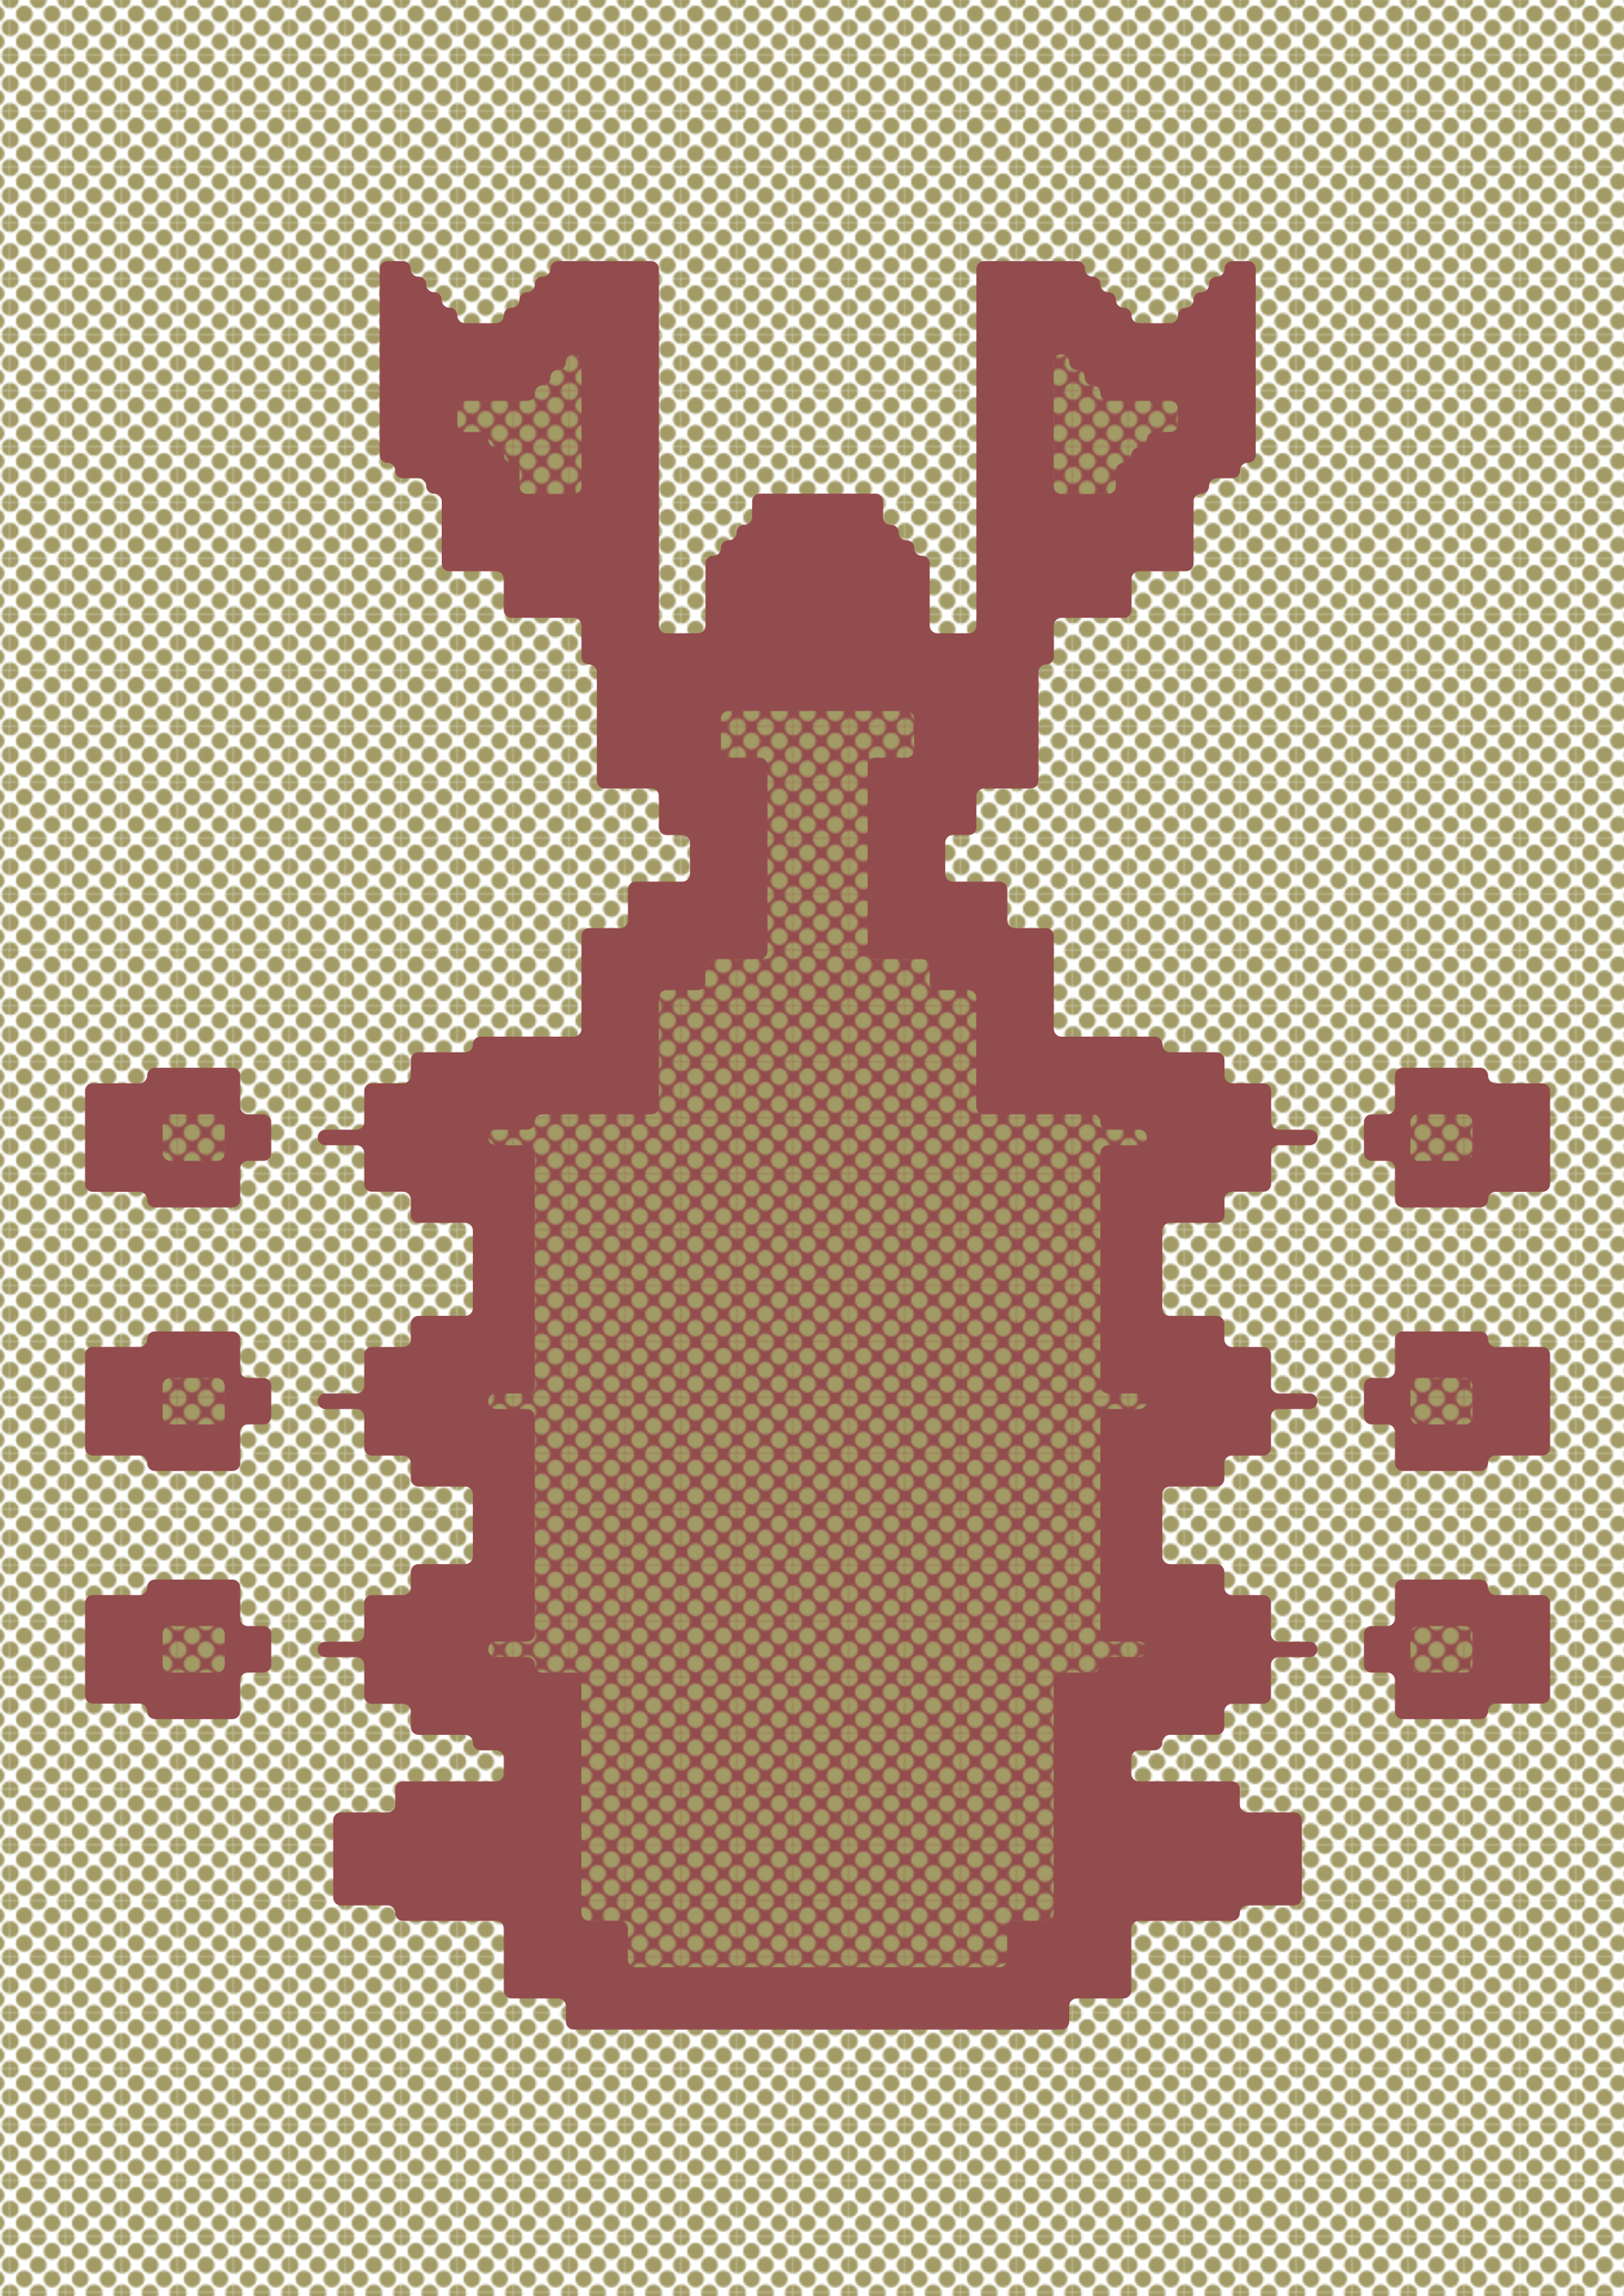
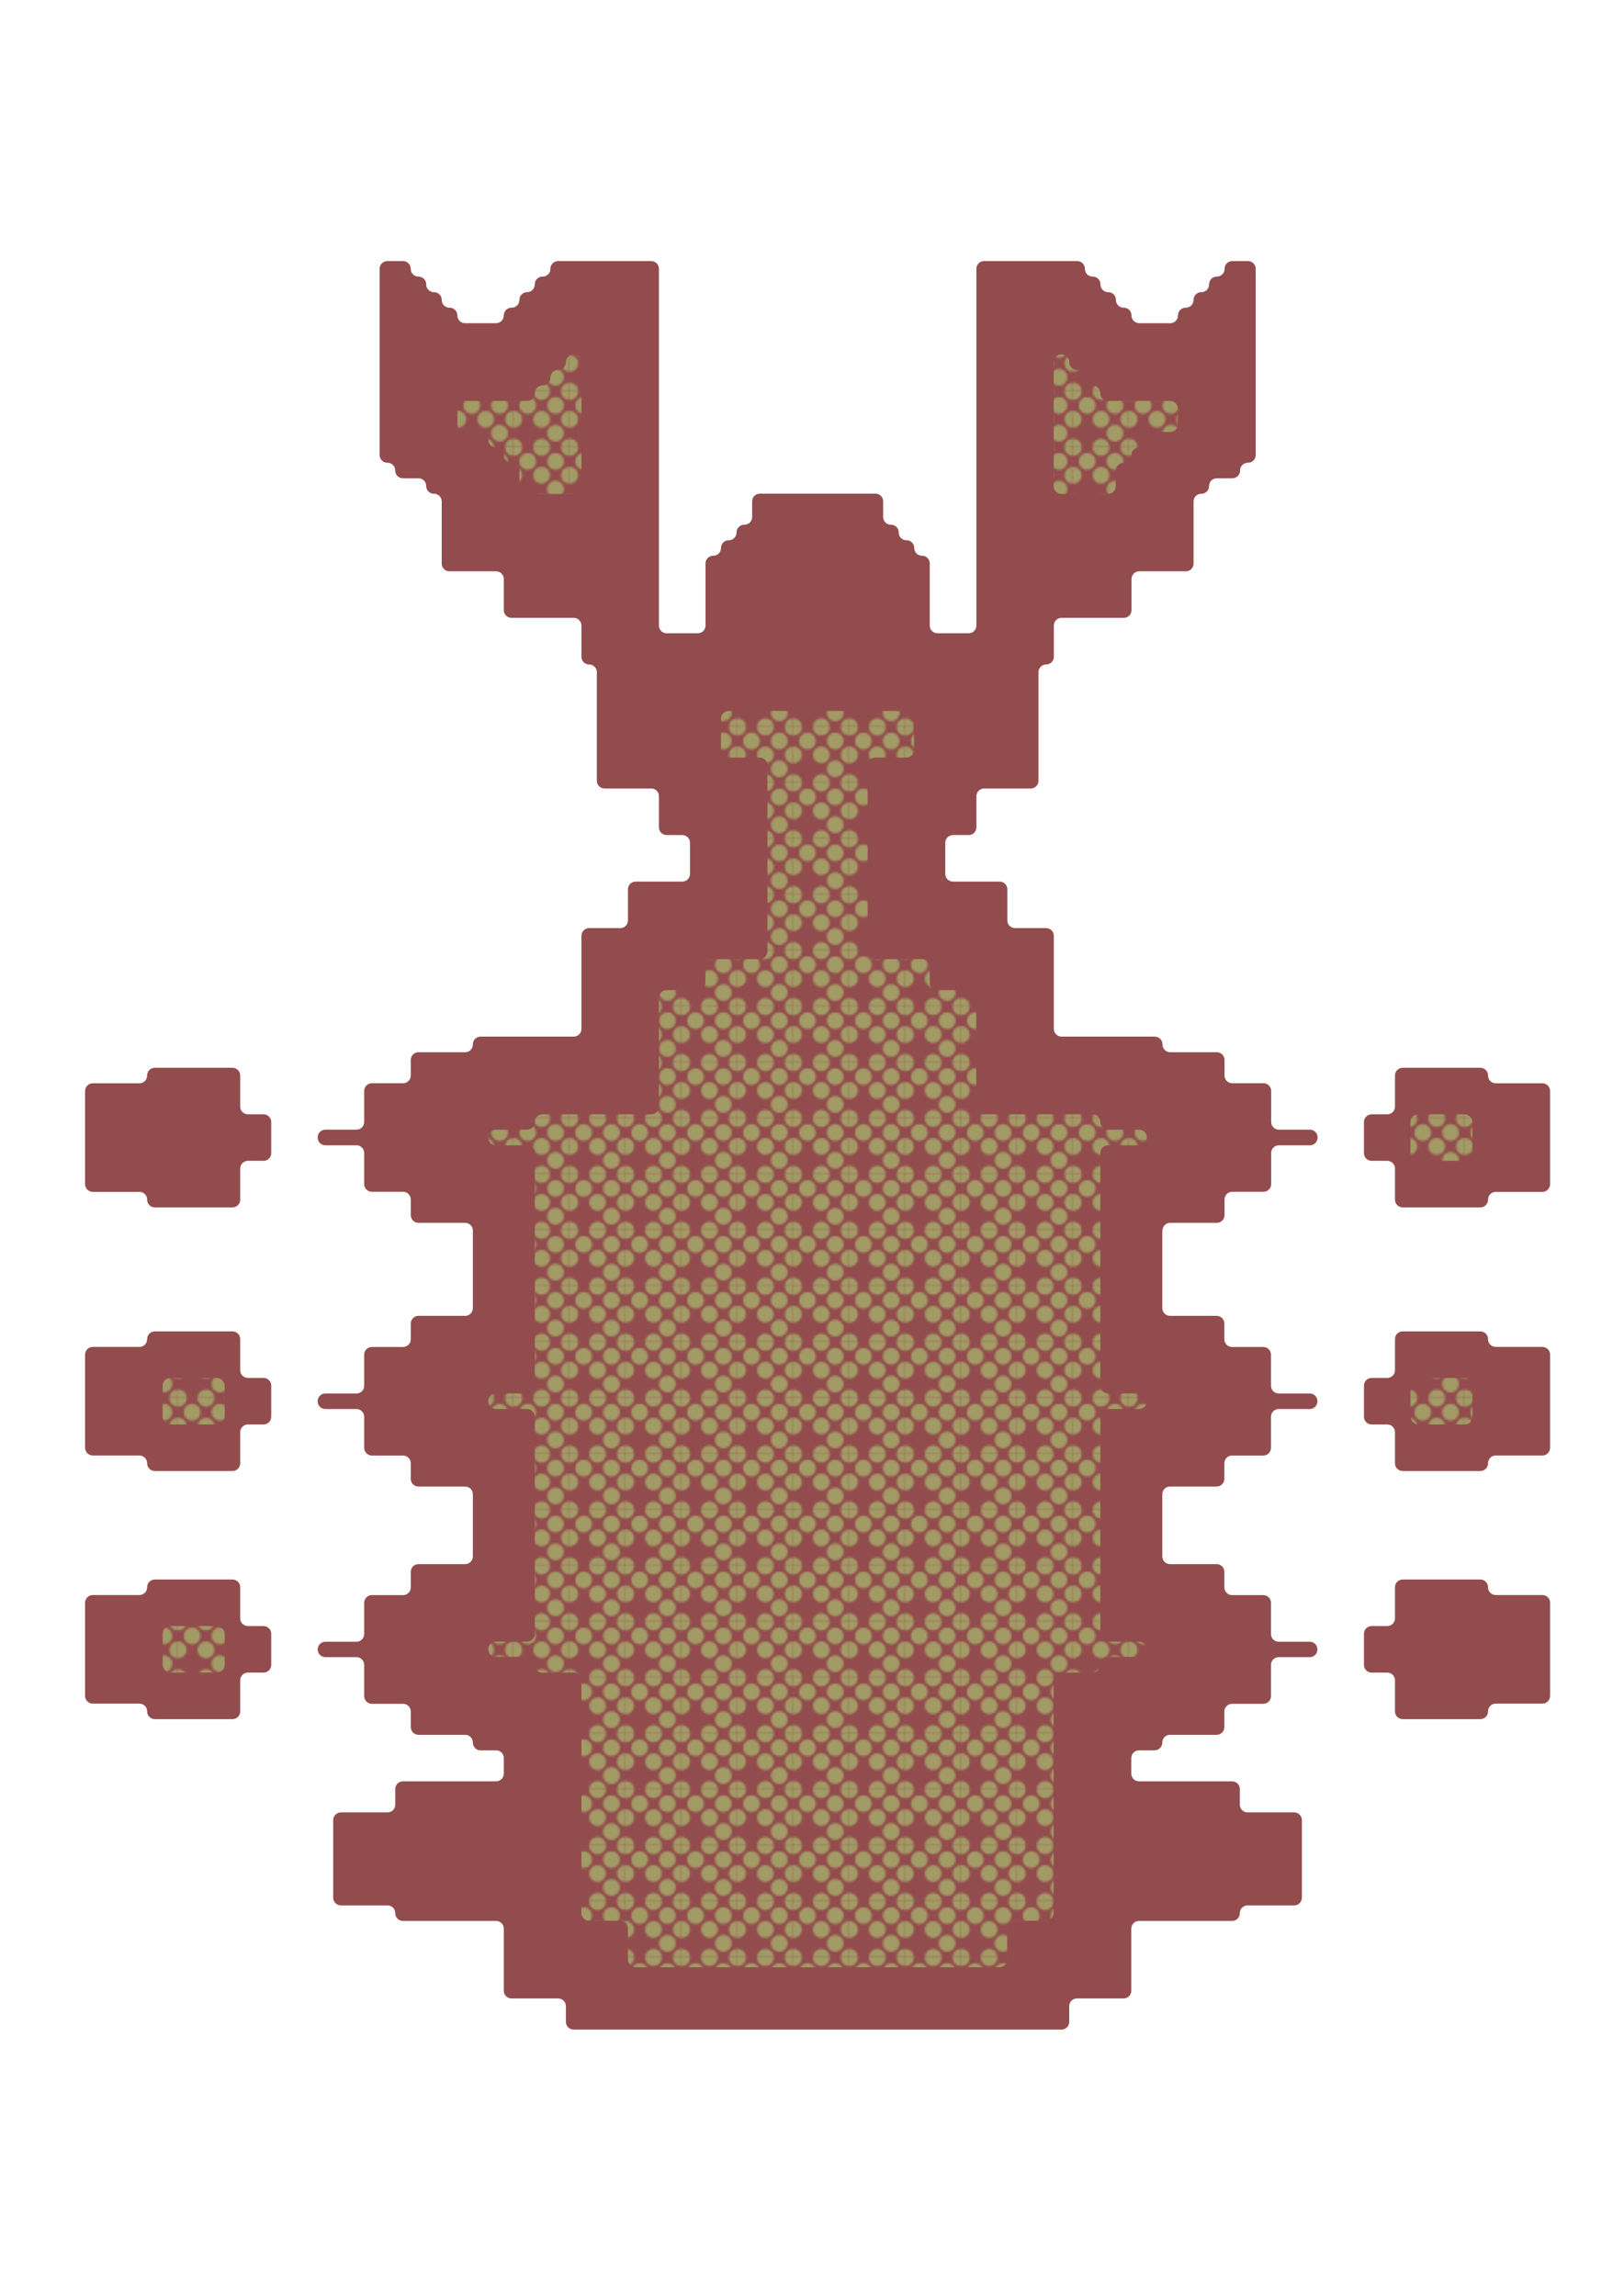
<svg xmlns="http://www.w3.org/2000/svg" id="Layer_1" data-name="Layer 1" viewBox="0 0 841.89 1190.55">
  <defs>
    <style>
      .cls-1 {
        fill: none;
      }

      .cls-1, .cls-2, .cls-3, .cls-4 {
        stroke-width: 0px;
      }

      .cls-2 {
        fill: url(#_10_dpi_60_6);
      }

      .cls-3 {
        fill: #a29b66;
      }

      .cls-4 {
        fill: #934c4d;
      }
    </style>
    <pattern id="_10_dpi_60_6" data-name="10 dpi 60% 6" x="0" y="0" width="28.8" height="28.8" patternTransform="translate(3021.38)" patternUnits="userSpaceOnUse" viewBox="0 0 28.8 28.8">
      <g>
-         <rect class="cls-1" x="0" y="0" width="28.8" height="28.8" />
        <g>
          <path class="cls-3" d="M28.8,33.12c2.38,0,4.32-1.93,4.32-4.32s-1.93-4.32-4.32-4.32-4.32,1.93-4.32,4.32,1.93,4.32,4.32,4.32Z" />
          <path class="cls-3" d="M14.4,33.12c2.38,0,4.32-1.93,4.32-4.32s-1.94-4.32-4.32-4.32-4.32,1.93-4.32,4.32,1.93,4.32,4.32,4.32Z" />
          <path class="cls-3" d="M28.8,18.72c2.38,0,4.32-1.93,4.32-4.32s-1.93-4.32-4.32-4.32-4.32,1.93-4.32,4.32,1.93,4.32,4.32,4.32Z" />
          <path class="cls-3" d="M14.4,18.72c2.38,0,4.32-1.93,4.32-4.32s-1.94-4.32-4.32-4.32-4.32,1.93-4.32,4.32,1.93,4.32,4.32,4.32Z" />
-           <path class="cls-3" d="M7.2,25.92c2.38,0,4.32-1.93,4.32-4.32s-1.94-4.32-4.32-4.32-4.32,1.93-4.32,4.32,1.94,4.32,4.32,4.32Z" />
          <path class="cls-3" d="M21.6,25.92c2.38,0,4.32-1.93,4.32-4.32s-1.94-4.32-4.32-4.32-4.32,1.93-4.32,4.32,1.94,4.32,4.32,4.32Z" />
          <path class="cls-3" d="M7.2,11.52c2.38,0,4.32-1.93,4.32-4.32s-1.94-4.32-4.32-4.32-4.32,1.93-4.32,4.32,1.94,4.32,4.32,4.32Z" />
          <path class="cls-3" d="M21.6,11.52c2.38,0,4.32-1.93,4.32-4.32s-1.94-4.32-4.32-4.32-4.32,1.93-4.32,4.32,1.94,4.32,4.32,4.32Z" />
        </g>
        <g>
          <path class="cls-3" d="M0,33.12c2.38,0,4.32-1.93,4.32-4.32s-1.93-4.32-4.32-4.32-4.32,1.93-4.32,4.32,1.93,4.32,4.32,4.32Z" />
          <path class="cls-3" d="M0,18.72c2.38,0,4.32-1.93,4.32-4.32s-1.93-4.32-4.32-4.32-4.32,1.93-4.32,4.32,1.93,4.32,4.32,4.32Z" />
        </g>
        <g>
          <path class="cls-3" d="M28.8,4.32c2.38,0,4.32-1.93,4.32-4.32s-1.93-4.32-4.32-4.32-4.32,1.93-4.32,4.32,1.93,4.32,4.32,4.32Z" />
          <path class="cls-3" d="M14.4,4.32c2.38,0,4.32-1.93,4.32-4.32s-1.94-4.32-4.32-4.32-4.32,1.93-4.32,4.32,1.93,4.32,4.32,4.32Z" />
        </g>
        <path class="cls-3" d="M0,4.32c2.38,0,4.32-1.93,4.32-4.32S2.38-4.32,0-4.32-4.32-2.39-4.32,0-2.39,4.32,0,4.32Z" />
      </g>
    </pattern>
  </defs>
-   <rect class="cls-2" width="841.89" height="1190.55" />
  <g>
    <path class="cls-4" d="M602.54,638.01v40.25c0,2.2,1.78,3.99,3.99,3.99h24.19c2.2,0,3.99,1.78,3.99,3.99v8.15c0,2.2,1.78,3.99,3.99,3.99h16.2c2.2,0,3.99,1.78,3.99,3.99v16.13c0,2.2,1.78,3.99,3.99,3.99h16.1c2.2,0,3.99,1.78,3.99,3.99v.09c0,2.2-1.78,3.99-3.99,3.99h-16.1c-2.2,0-3.99,1.78-3.99,3.99v16.13c0,2.2-1.78,3.99-3.99,3.99h-16.2c-2.2,0-3.99,1.78-3.99,3.99v8.09c0,2.2-1.78,3.99-3.99,3.99h-24.19c-2.2,0-3.99,1.78-3.99,3.99v32.25c0,2.2,1.78,3.99,3.99,3.99h24.19c2.2,0,3.99,1.78,3.99,3.99v8.09c0,2.2,1.78,3.99,3.99,3.99h16.2c2.2,0,3.99,1.78,3.99,3.99v16.2c0,2.2,1.78,3.99,3.99,3.99h16.1c2.2,0,3.99,1.78,3.99,3.99h0c0,2.2-1.78,3.99-3.99,3.99h-16.1c-2.2,0-3.99,1.78-3.99,3.99v16.22c0,2.2-1.78,3.99-3.99,3.99h-16.2c-2.2,0-3.99,1.78-3.99,3.99v8.09c0,2.2-1.78,3.99-3.99,3.99h-24.19c-2.2,0-3.99,1.78-3.99,3.99v.07c0,2.2-1.78,3.99-3.99,3.99h-8.09c-2.2,0-3.99,1.78-3.99,3.99v8.09c0,2.2,1.78,3.99,3.99,3.99h48.29c2.2,0,3.99,1.78,3.99,3.99v8.13c0,2.2,1.78,3.99,3.99,3.99h24.19c2.2,0,3.99,1.78,3.99,3.99v40.25c0,2.2-1.78,3.99-3.99,3.99h-24.19c-2.2,0-3.99,1.78-3.99,3.99v.07c0,2.2-1.78,3.99-3.99,3.99h-48.29c-2.2,0-3.99,1.78-3.99,3.99v32.21c0,2.2-1.78,3.99-3.99,3.99h-24.19c-2.2,0-3.99,1.78-3.99,3.99v8.16c0,2.2-1.78,3.99-3.99,3.99h-252.96c-2.2,0-3.99-1.78-3.99-3.99v-8.16c0-2.2-1.78-3.99-3.99-3.99h-24.21c-2.2,0-3.99-1.78-3.99-3.99v-32.21c0-2.2-1.78-3.99-3.99-3.99h-48.29c-2.2,0-3.99-1.78-3.99-3.99v-.07c0-2.2-1.78-3.99-3.99-3.99h-24.19c-2.2,0-3.99-1.78-3.99-3.99v-40.25c0-2.2,1.78-3.99,3.99-3.99h24.19c2.2,0,3.99-1.78,3.99-3.99v-8.13c0-2.2,1.78-3.99,3.99-3.99h48.29c2.2,0,3.99-1.78,3.99-3.99v-8.09c0-2.2-1.78-3.99-3.99-3.99h-8.06c-2.2,0-3.99-1.78-3.99-3.99v-.07c0-2.2-1.78-3.99-3.99-3.99h-24.21c-2.2,0-3.99-1.78-3.99-3.99v-8.09c0-2.2-1.78-3.99-3.99-3.99h-16.17c-2.2,0-3.99-1.78-3.99-3.99v-16.22c0-2.2-1.78-3.99-3.99-3.99h-16.13c-2.2,0-3.99-1.78-3.99-3.99h0c0-2.2,1.78-3.99,3.99-3.99h16.13c2.2,0,3.99-1.78,3.99-3.99v-16.2c0-2.2,1.78-3.99,3.99-3.99h16.17c2.2,0,3.99-1.78,3.99-3.99v-8.09c0-2.2,1.78-3.99,3.99-3.99h24.21c2.2,0,3.99-1.78,3.99-3.99v-32.25c0-2.2-1.78-3.99-3.99-3.99h-24.21c-2.2,0-3.99-1.78-3.99-3.99v-8.09c0-2.2-1.78-3.99-3.99-3.99h-16.17c-2.2,0-3.99-1.78-3.99-3.99v-16.13c0-2.2-1.78-3.99-3.99-3.99h-16.13c-2.2,0-3.99-1.78-3.99-3.99v-.09c0-2.2,1.78-3.99,3.99-3.99h16.13c2.2,0,3.99-1.78,3.99-3.99v-16.13c0-2.2,1.78-3.99,3.99-3.99h16.17c2.2,0,3.99-1.78,3.99-3.99v-8.15c0-2.2,1.78-3.99,3.99-3.99h24.21c2.2,0,3.99-1.78,3.99-3.99v-40.25c0-2.2-1.78-3.99-3.99-3.99h-24.21c-2.2,0-3.99-1.78-3.99-3.99v-8.13c0-2.2-1.78-3.99-3.99-3.99h-16.17c-2.2,0-3.99-1.78-3.99-3.99v-16.13c0-2.2-1.78-3.99-3.99-3.99h-16.13c-2.2,0-3.99-1.78-3.99-3.99v-.11c0-2.2,1.78-3.99,3.99-3.99h16.13c2.2,0,3.99-1.78,3.99-3.99v-16.1c0-2.2,1.78-3.99,3.99-3.99h16.17c2.2,0,3.99-1.78,3.99-3.99v-8.09c0-2.2,1.78-3.99,3.99-3.99h24.21c2.2,0,3.99-1.78,3.99-3.99v-.11c0-2.2,1.78-3.99,3.99-3.99h48.31c2.2,0,3.99-1.78,3.99-3.99v-48.29c0-2.2,1.78-3.99,3.99-3.99h16.13c2.2,0,3.99-1.78,3.99-3.99v-16.13c0-2.2,1.78-3.99,3.99-3.99h24.19c2.2,0,3.99-1.78,3.99-3.99v-16.15c0-2.2-1.78-3.99-3.99-3.99h-8.13c-2.2,0-3.99-1.78-3.99-3.99v-16.17c0-2.2-1.78-3.99-3.99-3.99h-24.21c-2.2,0-3.99-1.78-3.99-3.99v-56.31c0-2.2-1.78-3.99-3.99-3.99h0c-2.2,0-3.99-1.78-3.99-3.99v-16.2c0-2.2-1.78-3.99-3.99-3.99h-32.28c-2.2,0-3.99-1.78-3.99-3.99v-16.15c0-2.2-1.78-3.99-3.99-3.99h-24.19c-2.2,0-3.99-1.78-3.99-3.99v-32.23c0-2.2-1.78-3.99-3.99-3.99h-.07c-2.2,0-3.99-1.78-3.99-3.99v-.05c0-2.2-1.78-3.99-3.99-3.99h-8.09c-2.2,0-3.99-1.78-3.99-3.99v-.07c0-2.2-1.78-3.99-3.99-3.99h-.09c-2.2,0-3.99-1.78-3.99-3.99v-96.58c0-2.2,1.78-3.99,3.99-3.99h8.13c2.2,0,3.99,1.78,3.99,3.99v.07c0,2.2,1.78,3.99,3.99,3.99h.05c2.2,0,3.99,1.78,3.99,3.99v.09c0,2.2,1.78,3.99,3.99,3.99h.07c2.2,0,3.99,1.78,3.99,3.99v.07c0,2.2,1.78,3.99,3.99,3.99h.11c2.2,0,3.99,1.78,3.99,3.99v.05c0,2.2,1.78,3.99,3.99,3.99h16.1c2.2,0,3.99-1.78,3.99-3.99v-.05c0-2.2,1.78-3.99,3.99-3.99h.11c2.2,0,3.99-1.78,3.99-3.99v-.07c0-2.2,1.78-3.99,3.99-3.99h0c2.2,0,3.99-1.78,3.99-3.99v-.09c0-2.2,1.78-3.99,3.99-3.99h.11c2.2,0,3.99-1.78,3.99-3.99v-.07c0-2.2,1.78-3.99,3.99-3.99h48.29c2.2,0,3.99,1.78,3.99,3.99v185c0,2.2,1.78,3.99,3.99,3.99h16.17c2.2,0,3.99-1.78,3.99-3.99v-32.23c0-2.2,1.78-3.99,3.99-3.99h.05c2.2,0,3.99-1.78,3.99-3.99v-.05c0-2.2,1.78-3.99,3.99-3.99h.07c2.2,0,3.99-1.78,3.99-3.99v-.07c0-2.2,1.78-3.99,3.99-3.99h.11c2.2,0,3.99-1.78,3.99-3.99v-8.13c0-2.2,1.78-3.99,3.99-3.99h59.94c2.2,0,3.99,1.78,3.99,3.99v8.13c0,2.2,1.78,3.99,3.99,3.99h.09c2.2,0,3.99,1.78,3.99,3.99v.07c0,2.2,1.78,3.99,3.99,3.99h.07c2.2,0,3.99,1.78,3.99,3.99v.05c0,2.2,1.78,3.99,3.99,3.99h.05c2.2,0,3.99,1.78,3.99,3.99v32.23c0,2.2,1.78,3.99,3.99,3.99h16.2c2.2,0,3.99-1.78,3.99-3.99v-185c0-2.2,1.78-3.99,3.99-3.99h48.29c2.2,0,3.99,1.78,3.99,3.99v.07c0,2.2,1.78,3.99,3.99,3.99h.09c2.2,0,3.99,1.78,3.99,3.99v.09c0,2.2,1.78,3.99,3.99,3.99h.02c2.2,0,3.99,1.78,3.99,3.99v.07c0,2.2,1.78,3.99,3.99,3.99h.09c2.2,0,3.99,1.78,3.99,3.99v.05c0,2.2,1.78,3.99,3.99,3.99h16.13c2.2,0,3.99-1.78,3.99-3.99v-.05c0-2.2,1.78-3.99,3.99-3.99h.09c2.2,0,3.99-1.78,3.99-3.99v-.07c0-2.2,1.78-3.99,3.99-3.99h.07c2.2,0,3.99-1.78,3.99-3.99v-.09c0-2.2,1.78-3.99,3.99-3.99h.05c2.2,0,3.99-1.78,3.99-3.99v-.07c0-2.2,1.78-3.99,3.99-3.99h8.16c2.2,0,3.99,1.78,3.99,3.99v96.58c0,2.2-1.78,3.99-3.99,3.99h-.11c-2.2,0-3.99,1.78-3.99,3.99v.07c0,2.2-1.78,3.99-3.99,3.99h-8.09c-2.2,0-3.99,1.78-3.99,3.99v.05c0,2.2-1.78,3.99-3.99,3.99h-.07c-2.2,0-3.99,1.78-3.99,3.99v32.23c0,2.2-1.78,3.99-3.99,3.99h-24.19c-2.2,0-3.99,1.78-3.99,3.99v16.15c0,2.2-1.78,3.99-3.99,3.99h-32.28c-2.2,0-3.99,1.78-3.99,3.99v16.2c0,2.2-1.78,3.99-3.99,3.99h0c-2.2,0-3.99,1.78-3.99,3.99v56.31c0,2.2-1.78,3.99-3.99,3.99h-24.19c-2.2,0-3.99,1.78-3.99,3.99v16.17c0,2.2-1.78,3.99-3.99,3.99h-8.16c-2.2,0-3.99,1.78-3.99,3.99v16.15c0,2.2,1.78,3.99,3.99,3.99h24.19c2.2,0,3.99,1.78,3.99,3.99v16.13c0,2.2,1.78,3.99,3.99,3.99h16.13c2.2,0,3.99,1.78,3.99,3.99v48.29c0,2.2,1.78,3.99,3.99,3.99h48.34c2.2,0,3.99,1.78,3.99,3.99v.11c0,2.2,1.78,3.99,3.99,3.99h24.19c2.2,0,3.99,1.78,3.99,3.99v8.09c0,2.2,1.78,3.99,3.99,3.99h16.2c2.2,0,3.99,1.78,3.99,3.99v16.1c0,2.2,1.78,3.99,3.99,3.99h16.1c2.2,0,3.99,1.78,3.99,3.99v.11c0,2.2-1.78,3.99-3.99,3.99h-16.1c-2.2,0-3.99,1.78-3.99,3.99v16.13c0,2.2-1.78,3.99-3.99,3.99h-16.2c-2.2,0-3.99,1.78-3.99,3.99v8.13c0,2.2-1.78,3.99-3.99,3.99h-24.19c-2.2,0-3.99,1.78-3.99,3.99Z" />
    <path class="cls-4" d="M707.07,581.74v16.15c0,2.2,1.78,3.99,3.99,3.99h8.11c2.2,0,3.99,1.78,3.99,3.99v16.15c0,2.2,1.78,3.99,3.99,3.99h40.27c2.2,0,3.99-1.78,3.99-3.99v-.07c0-2.2,1.78-3.99,3.99-3.99h24.19c2.2,0,3.99-1.78,3.99-3.99v-48.31c0-2.2-1.78-3.99-3.99-3.99h-24.19c-2.2,0-3.99-1.78-3.99-3.99v-.07c0-2.2-1.78-3.99-3.99-3.99h-40.27c-2.2,0-3.99,1.78-3.99,3.99v16.15c0,2.2-1.78,3.99-3.99,3.99h-8.11c-2.2,0-3.99,1.78-3.99,3.99Z" />
    <path class="cls-4" d="M707.07,718.42v16.15c0,2.2,1.78,3.99,3.99,3.99h8.11c2.2,0,3.99,1.78,3.99,3.99v16.15c0,2.2,1.78,3.99,3.99,3.99h40.27c2.2,0,3.99-1.78,3.99-3.99v-.07c0-2.2,1.78-3.99,3.99-3.99h24.19c2.2,0,3.99-1.78,3.99-3.99v-48.31c0-2.2-1.78-3.99-3.99-3.99h-24.19c-2.2,0-3.99-1.78-3.99-3.99v-.07c0-2.2-1.78-3.99-3.99-3.99h-40.27c-2.2,0-3.99,1.78-3.99,3.99v16.15c0,2.2-1.78,3.99-3.99,3.99h-8.11c-2.2,0-3.99,1.78-3.99,3.99Z" />
    <path class="cls-4" d="M707.07,847.07v16.15c0,2.2,1.78,3.99,3.99,3.99h8.11c2.2,0,3.99,1.78,3.99,3.99v16.15c0,2.2,1.78,3.99,3.99,3.99h40.27c2.2,0,3.99-1.78,3.99-3.99v-.07c0-2.2,1.78-3.99,3.99-3.99h24.19c2.2,0,3.99-1.78,3.99-3.99v-48.31c0-2.2-1.78-3.99-3.99-3.99h-24.19c-2.2,0-3.99-1.78-3.99-3.99v-.07c0-2.2-1.78-3.99-3.99-3.99h-40.27c-2.2,0-3.99,1.78-3.99,3.99v16.15c0,2.2-1.78,3.99-3.99,3.99h-8.11c-2.2,0-3.99,1.78-3.99,3.99Z" />
    <path class="cls-2" d="M570.42,597.8v120.68c0,2.2,1.78,3.99,3.99,3.99h16.13c2.2,0,3.99,1.78,3.99,3.99v.09c0,2.2-1.78,3.99-3.99,3.99h-16.13c-2.2,0-3.99,1.78-3.99,3.99v112.64c0,2.2,1.78,3.99,3.99,3.99h16.13c2.2,0,3.99,1.78,3.99,3.99h0c0,2.2-1.78,3.99-3.99,3.99h-16.13c-2.2,0-3.99,1.78-3.99,3.99v.11c0,2.2-1.78,3.99-3.99,3.99h-16.22c-2.2,0-3.99,1.78-3.99,3.99v120.66c0,2.2-1.78,3.99-3.99,3.99h-16.13c-2.2,0-3.99,1.78-3.99,3.99v16.15c0,2.2-1.78,3.99-3.99,3.99h-92.5v.07h-3.59v-.07h-92.52c-2.2,0-3.99-1.78-3.99-3.99v-16.15c0-2.2-1.78-3.99-3.99-3.99h-16.13c-2.2,0-3.99-1.78-3.99-3.99v-120.66c0-2.2-1.78-3.99-3.99-3.99h-16.22c-2.2,0-3.99-1.78-3.99-3.99v-.11c0-2.2-1.78-3.99-3.99-3.99h-16.13c-2.2,0-3.99-1.78-3.99-3.99h0c0-2.2,1.78-3.99,3.99-3.99h16.13c2.2,0,3.99-1.78,3.99-3.99v-112.64c0-2.2-1.78-3.99-3.99-3.99h-16.13c-2.2,0-3.99-1.78-3.99-3.99v-.09c0-2.2,1.78-3.99,3.99-3.99h16.13c2.2,0,3.99-1.78,3.99-3.99v-120.68c0-2.2-1.78-3.99-3.99-3.99h-16.13c-2.2,0-3.99-1.78-3.99-3.99v-.11c0-2.2,1.78-3.99,3.99-3.99h16.13c2.2,0,3.99-1.78,3.99-3.99h0c0-2.2,1.78-3.99,3.99-3.99h56.38c2.2,0,3.99-1.78,3.99-3.99v-56.38c0-2.2,1.78-3.99,3.99-3.99h16.13c2.2,0,3.99-1.78,3.99-3.99v-8.13c0-2.2,1.78-3.99,3.99-3.99h24.19c2.2,0,3.99-1.78,3.99-3.99v-96.51c0-2.2-1.78-3.99-3.99-3.99h-16.13c-2.2,0-3.99-1.78-3.99-3.99v-16.17c0-2.2,1.78-3.99,3.99-3.99h44.3v.07h3.59v-.07h44.28c2.2,0,3.99,1.78,3.99,3.99v16.17c0,2.2-1.78,3.99-3.99,3.99h-16.13c-2.2,0-3.99,1.78-3.99,3.99v96.51c0,2.2,1.78,3.99,3.99,3.99h24.21c2.2,0,3.99,1.78,3.99,3.99v8.13c0,2.2,1.78,3.99,3.99,3.99h16.13c2.2,0,3.99,1.78,3.99,3.99v56.38c0,2.2,1.78,3.99,3.99,3.99h56.35c2.2,0,3.99,1.78,3.99,3.99h0c0,2.2,1.78,3.99,3.99,3.99h16.13c2.2,0,3.99,1.78,3.99,3.99v.11c0,2.2-1.78,3.99-3.99,3.99h-16.13c-2.2,0-3.99,1.78-3.99,3.99Z" />
    <rect class="cls-2" x="731.19" y="577.75" width="32.16" height="24.12" rx="3.99" ry="3.99" />
    <rect class="cls-2" x="731.19" y="714.44" width="32.16" height="24.12" rx="3.99" ry="3.99" />
-     <rect class="cls-2" x="731.19" y="843.09" width="32.16" height="24.12" rx="3.99" ry="3.99" />
    <path class="cls-2" d="M586.47,236.07v-.07c0-2.2,1.78-3.99,3.99-3.99h.07c2.2,0,3.99-1.78,3.99-3.99v-.07c0-2.2,1.78-3.99,3.99-3.99h8.11c2.2,0,3.99-1.78,3.99-3.99v-8.11c0-2.2-1.78-3.99-3.99-3.99h-32.23c-2.2,0-3.99-1.78-3.99-3.99v-.07c0-2.2-1.78-3.99-3.99-3.99h-.07c-2.2,0-3.99-1.78-3.99-3.99v-.07c0-2.2-1.78-3.99-3.99-3.99h-.07c-2.2,0-3.99-1.78-3.99-3.99v-.07c0-2.2-1.78-3.99-3.99-3.99h-.07c-2.2,0-3.99,1.78-3.99,3.99v64.39c0,2.2,1.78,3.99,3.99,3.99h24.19c2.2,0,3.99-1.78,3.99-3.99v-8.11c0-2.2,1.78-3.99,3.99-3.99h.07c2.2,0,3.99-1.78,3.99-3.99Z" />
    <path class="cls-4" d="M140.61,581.74v16.15c0,2.2-1.78,3.99-3.99,3.99h-8.11c-2.2,0-3.99,1.78-3.99,3.99v16.15c0,2.2-1.78,3.99-3.99,3.99h-40.27c-2.2,0-3.99-1.78-3.99-3.99v-.07c0-2.2-1.78-3.99-3.99-3.99h-24.19c-2.2,0-3.99-1.78-3.99-3.99v-48.31c0-2.2,1.78-3.99,3.99-3.99h24.19c2.2,0,3.99-1.78,3.99-3.99v-.07c0-2.2,1.78-3.99,3.99-3.99h40.27c2.2,0,3.99,1.78,3.99,3.99v16.15c0,2.2,1.78,3.99,3.99,3.99h8.11c2.2,0,3.99,1.78,3.99,3.99Z" />
    <path class="cls-4" d="M140.61,718.42v16.15c0,2.2-1.78,3.99-3.99,3.99h-8.11c-2.2,0-3.99,1.78-3.99,3.99v16.15c0,2.2-1.78,3.99-3.99,3.99h-40.27c-2.2,0-3.99-1.78-3.99-3.99v-.07c0-2.2-1.78-3.99-3.99-3.99h-24.19c-2.2,0-3.99-1.78-3.99-3.99v-48.31c0-2.2,1.78-3.99,3.99-3.99h24.19c2.2,0,3.99-1.78,3.99-3.99v-.07c0-2.2,1.78-3.99,3.99-3.99h40.27c2.2,0,3.99,1.78,3.99,3.99v16.15c0,2.2,1.78,3.99,3.99,3.99h8.11c2.2,0,3.99,1.78,3.99,3.99Z" />
    <path class="cls-4" d="M140.61,847.07v16.15c0,2.2-1.78,3.99-3.99,3.99h-8.11c-2.2,0-3.99,1.78-3.99,3.99v16.15c0,2.2-1.78,3.99-3.99,3.99h-40.27c-2.2,0-3.99-1.78-3.99-3.99v-.07c0-2.2-1.78-3.99-3.99-3.99h-24.19c-2.2,0-3.99-1.78-3.99-3.99v-48.31c0-2.2,1.78-3.99,3.99-3.99h24.19c2.2,0,3.99-1.78,3.99-3.99v-.07c0-2.2,1.78-3.99,3.99-3.99h40.27c2.2,0,3.99,1.78,3.99,3.99v16.15c0,2.2,1.78,3.99,3.99,3.99h8.11c2.2,0,3.99,1.78,3.99,3.99Z" />
-     <rect class="cls-2" x="84.33" y="577.75" width="32.16" height="24.12" rx="3.99" ry="3.99" />
    <rect class="cls-2" x="84.33" y="714.44" width="32.16" height="24.12" rx="3.99" ry="3.99" />
    <rect class="cls-2" x="84.33" y="843.09" width="32.16" height="24.12" rx="3.99" ry="3.99" />
    <path class="cls-2" d="M261.22,236.07v-.07c0-2.2-1.78-3.99-3.99-3.99h-.07c-2.2,0-3.99-1.78-3.99-3.99v-.07c0-2.2-1.78-3.99-3.99-3.99h-8.11c-2.2,0-3.99-1.78-3.99-3.99v-8.11c0-2.2,1.78-3.99,3.99-3.99h32.23c2.2,0,3.99-1.78,3.99-3.99v-.07c0-2.2,1.78-3.99,3.99-3.99h.07c2.2,0,3.99-1.78,3.99-3.99v-.07c0-2.2,1.78-3.99,3.99-3.99h.07c2.2,0,3.99-1.78,3.99-3.99v-.07c0-2.2,1.78-3.99,3.99-3.99h.07c2.2,0,3.99,1.78,3.99,3.99v64.39c0,2.2-1.78,3.99-3.99,3.99h-4.05s-8.04,0-8.04,0h-8.04s-4.05,0-4.05,0c-2.2,0-3.99-1.78-3.99-3.99v-8.11c0-2.2-1.78-3.99-3.99-3.99h-.07c-2.2,0-3.99-1.78-3.99-3.99Z" />
  </g>
</svg>